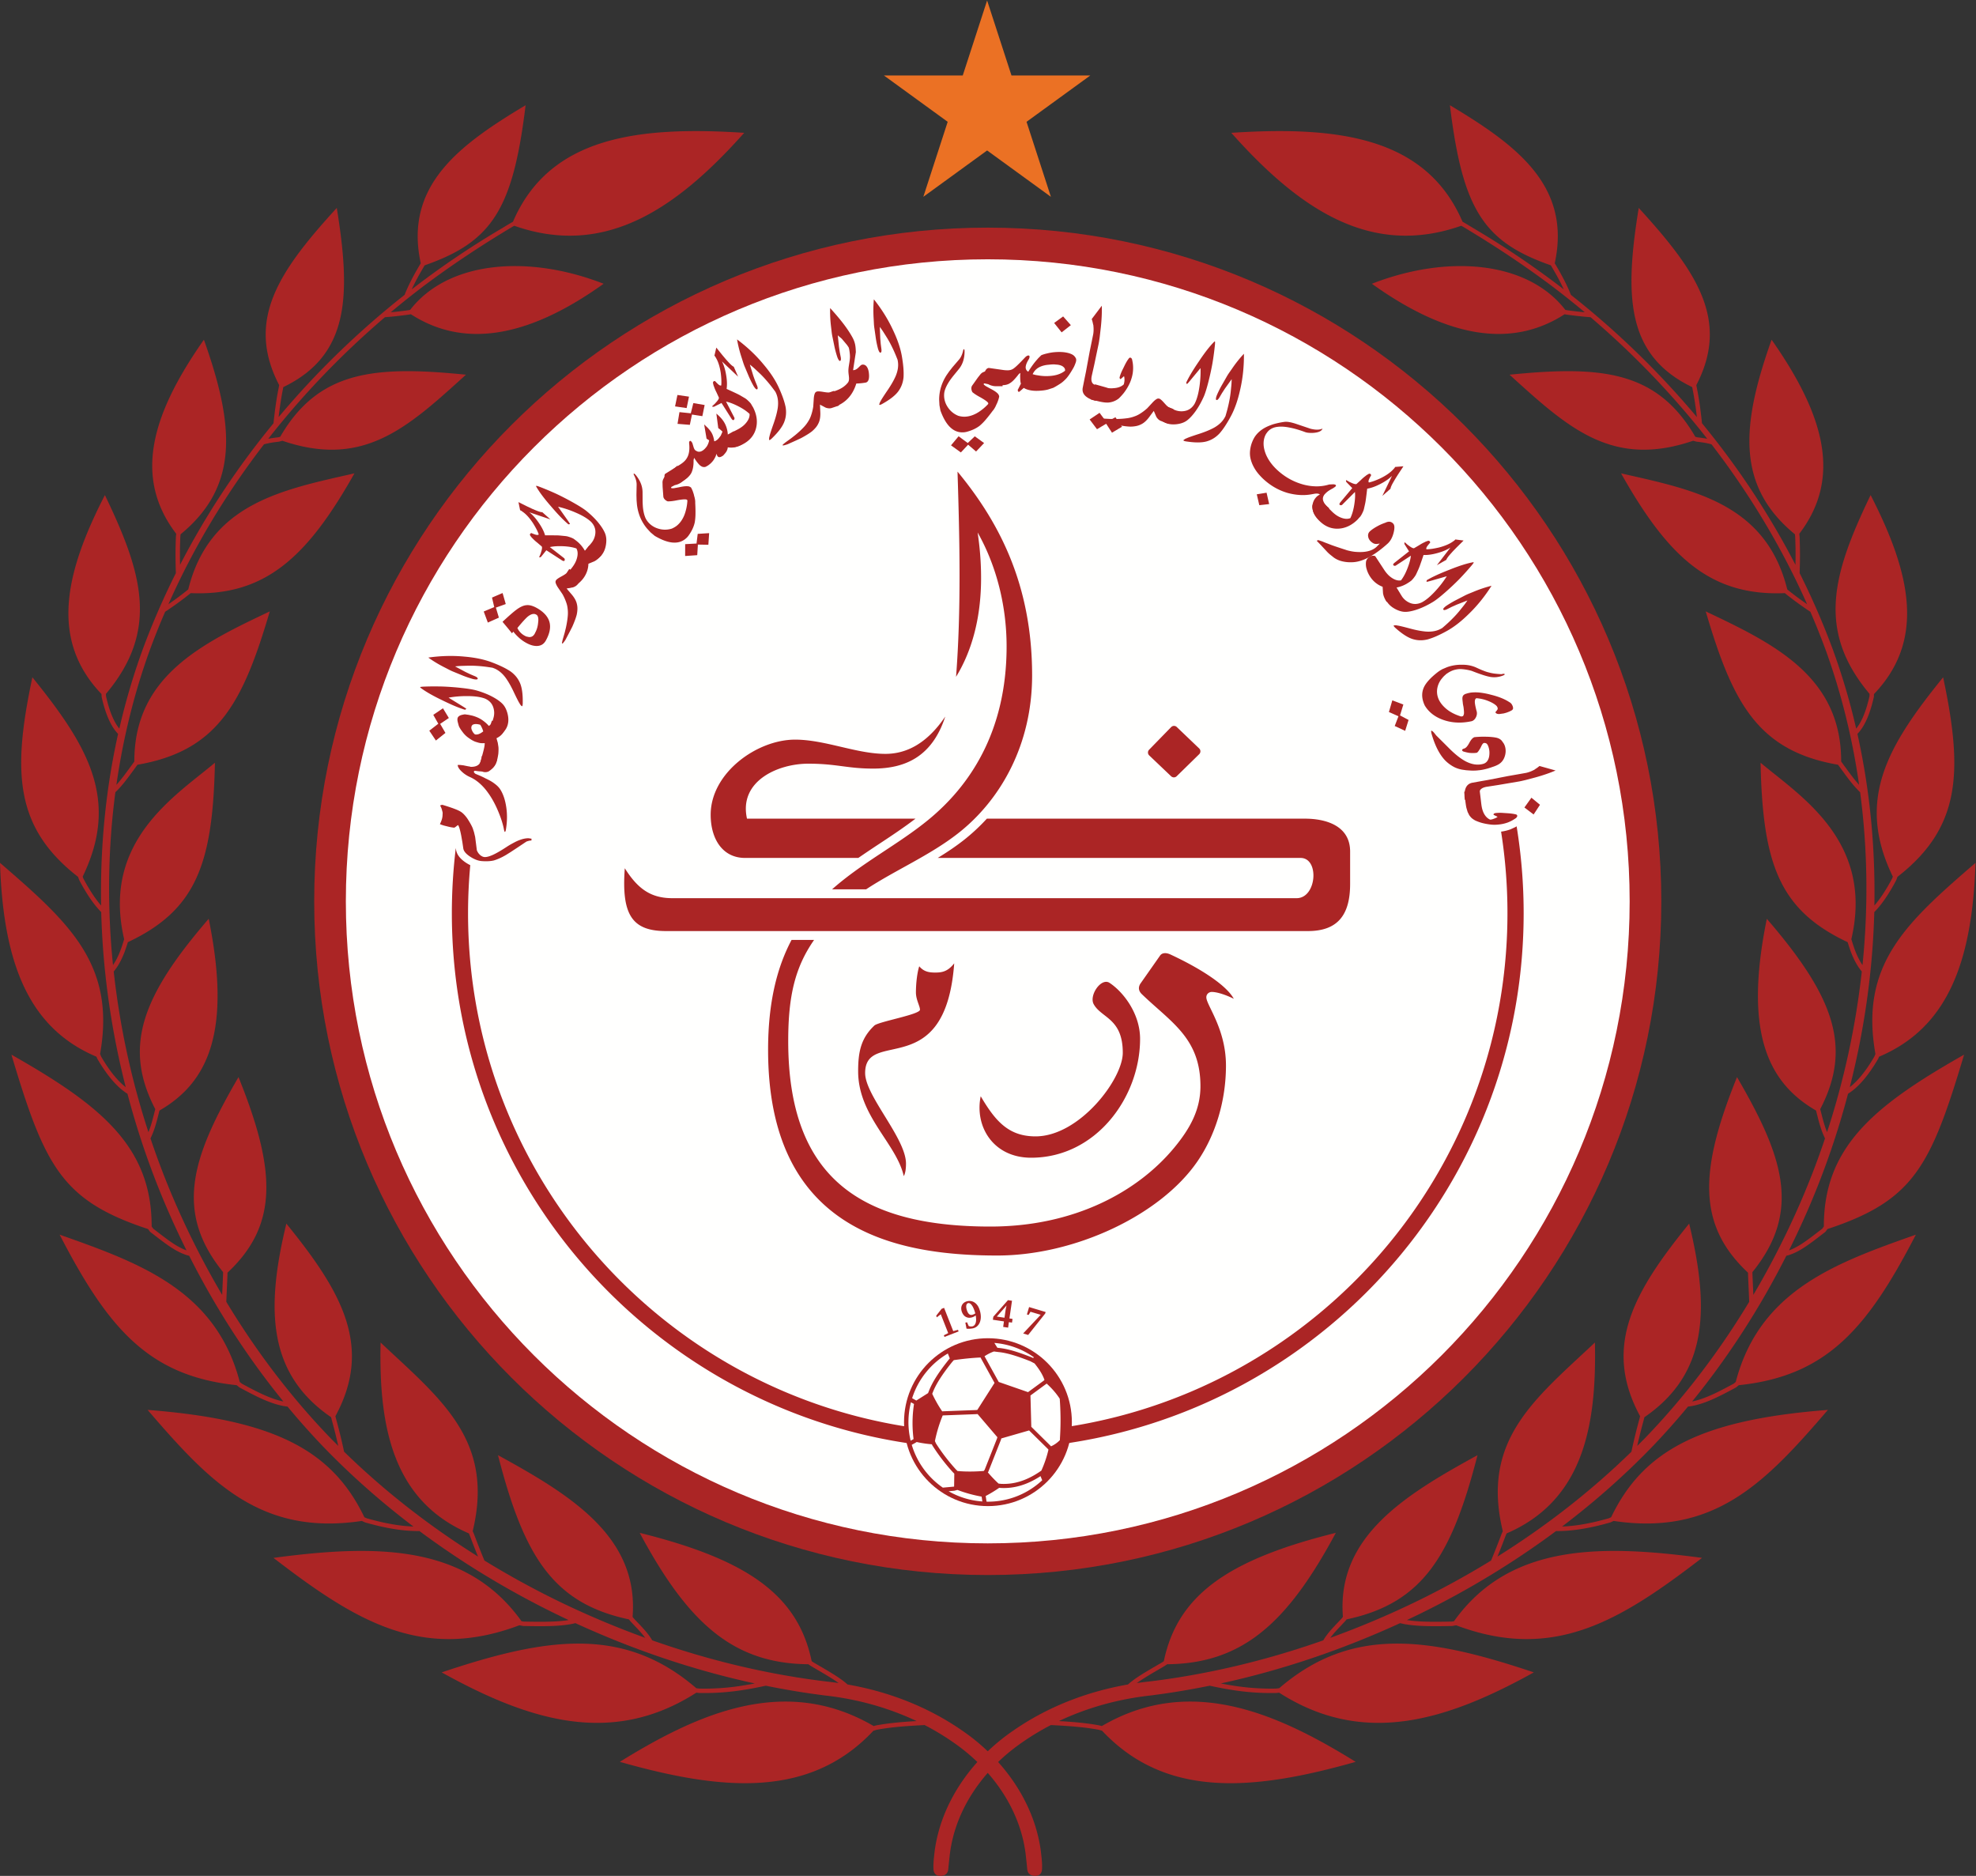
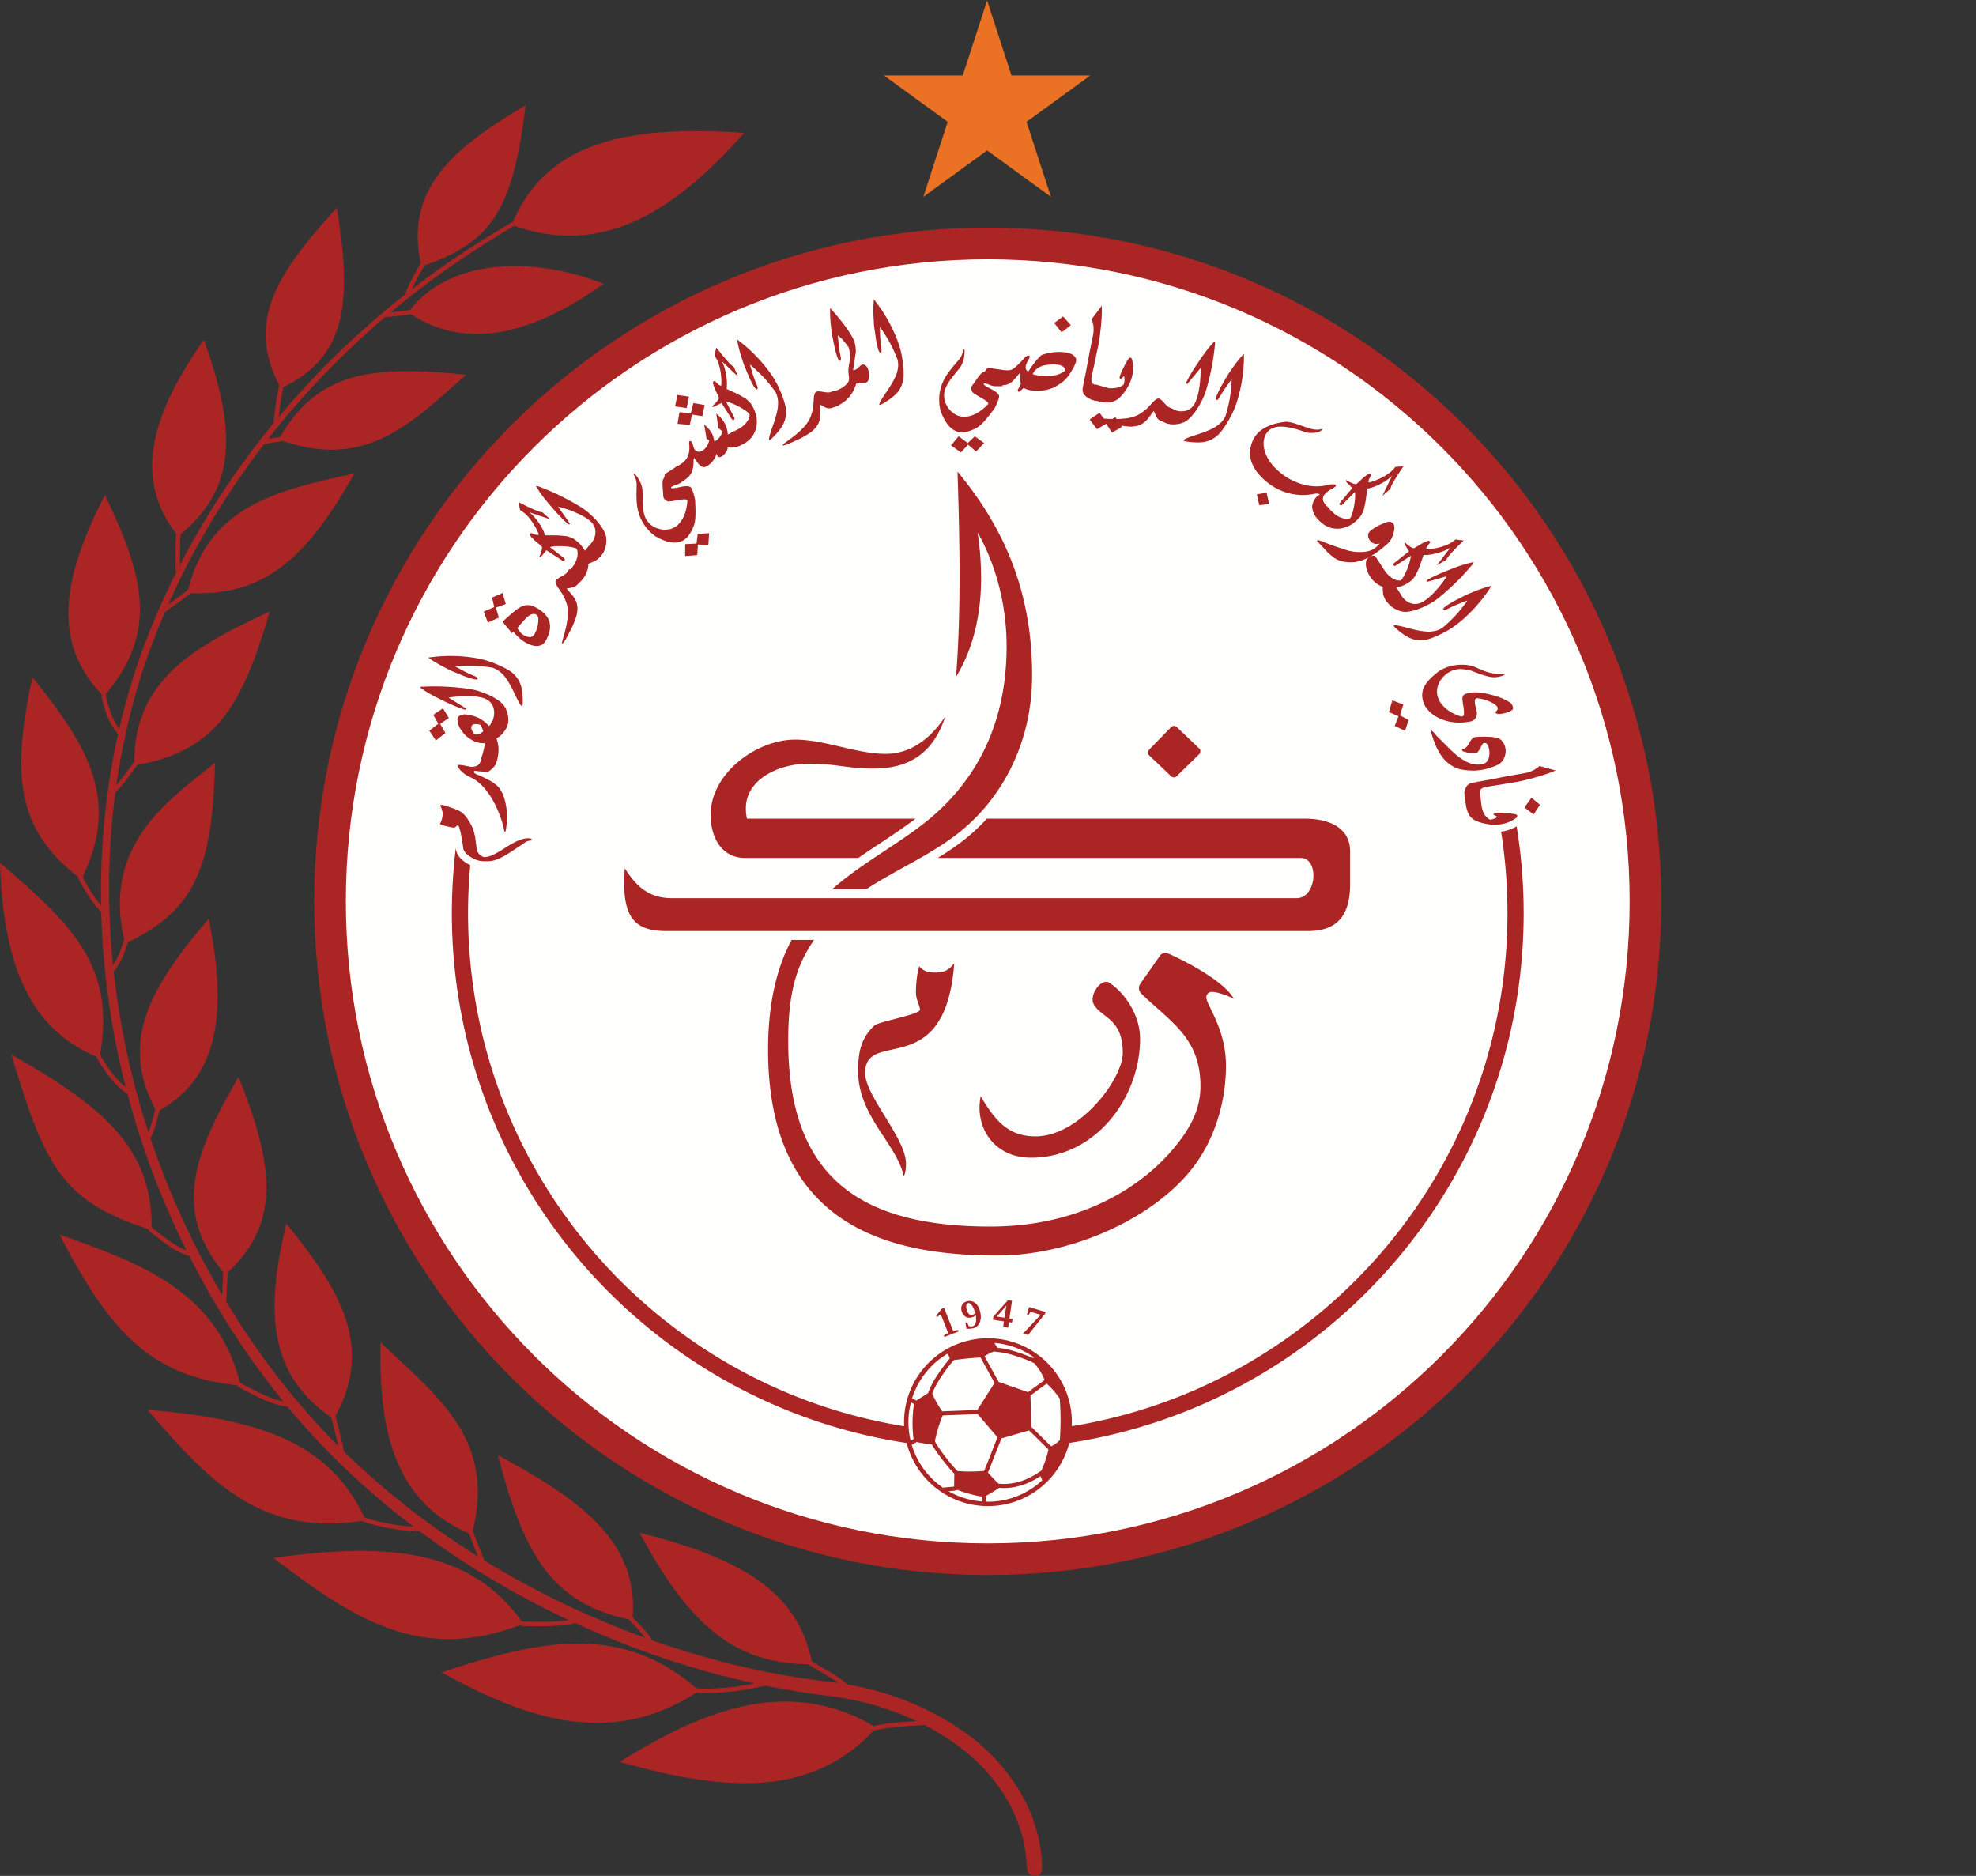
<svg xmlns="http://www.w3.org/2000/svg" viewBox="0 0 480 455.59">
  <rect x="0" y="0" width="480" height="455.59" fill="#333333" stroke="none" />
  <path d="M189.696 4.329h-.002q-.005.069-.011.139c-1.193 9.073-7 16.992-14.305 21.979-6.256 4.359-13.49 7.132-20.927 8.424-1.259 1.137-3.084 2.201-5.118 3.386l-1.099.642-.321.217c-2.524 12.173-11.921 18.56-31.34 23.382 8.766-16.347 16.954-23.813 30.729-23.94l.503-.339 1.124-.657c1.468-.857 2.816-1.647 3.905-2.433a57 57 0 0 1-2.145.274c-10.837 1.301-21.519 3.876-31.836 7.512-.687 1.186-1.673 2.221-2.703 3.301l-.625.66-.25.308c1.158 14.573-11.221 22.185-24.525 29.466 4.691-18.239 9.911-26.967 23.855-29.916l.314-.386c.019-.022.648-.687.648-.687.73-.765 1.432-1.509 2.011-2.288a164 164 0 0 0-15.867 6.706 159 159 0 0 0-13.436 7.379 148 148 0 0 0-1.91 4.844l-.222.511c4.004 16.575-5.8 24.034-16.789 34.362-.323-15.119 2.091-28.751 16.092-34.777l.173-.397a134 134 0 0 1 1.491-3.821c-8.779 5.496-17.004 11.874-24.408 19.106a107 107 0 0 1-1.479 6.044l-.102.424c6.92 12.757 1.051 22.78-8.938 35.085-3.835-15.802-3.295-27.43 8.156-35.275l.105-.435c.442-1.603.841-3.205 1.202-4.794-.507.506-1.016 1.01-1.514 1.524-7.212 7.487-13.517 15.828-18.895 24.739l.214 4.9.008.402c9.36 8.762 8.813 18.777 2.004 35.634-8.396-14.413-11.83-24.394-2.807-35.532l-.01-.478-.16-3.673a154 154 0 0 0-8.526 16.713 147 147 0 0 0-4.536 11.797c.732 1.49 1.128 3.058 1.51 4.582l.029.12.1.38c8.794 5.088 13.182 14.254 8.967 34.932-12.021-13.937-15.709-23.191-9.734-34.68l-.112-.431-.031-.124c-.303-1.211-.618-2.451-1.101-3.637a145.4 145.4 0 0 0-6.33 29.271c1.005 1.198 1.799 2.804 2.468 4.99l.11.352c12.522 5.892 15.473 14.362 15.87 32.698-7.14-6.016-20.72-14.256-16.544-32.158l-.205-.654c-.522-1.707-1.119-3.029-1.83-4.064-1.061 10.484-.946 21.074.435 31.5 1.216 1.148 2.301 2.637 3.354 4.084l.427.584.241.337c14.832 2.55 19.282 11.58 24.117 27.938-12.426-5.882-24.711-11.836-24.684-27.346l-.326-.456-.426-.583c-.809-1.111-1.637-2.244-2.517-3.213 1.181 8.246 3.154 16.382 5.985 24.271a134 134 0 0 0 2.895 7.259 63 63 0 0 1 4.299 3.107l.358.29c13.567-.564 21.251 6.559 29.842 21.823-13.098-2.976-26.386-5.441-30.287-21.147l-.417-.339a58 58 0 0 0-3.199-2.359c4.607 10.37 10.497 20.136 17.417 29.132.878.253 1.818.381 2.715.485l.031.003.605.165c14.783-5.034 22.757 2.325 33.458 12.036-16.541 1.654-26.815.82-33.85-11.309l-.371-.101a25 25 0 0 1-1.807-.266c6.314 8.064 13.464 15.489 21.266 22.154 1.419.093 2.894.273 4.286.458l.439.078c9.373-6.063 20.951-4.598 35.123 5.553-13.841 5.404-28.389 4.132-35.253-4.759l-.434-.077a80 80 0 0 0-3.113-.363 157 157 0 0 0 6.273 4.988c4.946 3.688 10.239 7.208 15.951 10.62l.291.158c16.404-5.76 29.386 2.874 41.906 16.933-19.35 1.259-35.486-.7-42.145-16.209l-.423-.229c-.498-.297-.988-.596-1.479-.895a158 158 0 0 1-16.542-11.186c.541 1.182 1.237 2.492 2.113 3.966l.243.412c12.206 4.271 16.082 10.094 18.392 29.171-12.042-7.212-22.182-14.626-19.106-28.796l-.222-.377c-1.231-2.073-2.12-3.834-2.72-5.381a156 156 0 0 1-22.957-22.264c.181 1.557.43 3.354.796 5.159l.057.3c12.089 5.823 12.327 16.682 9.744 32.647-10.43-11.42-16.692-20.373-10.495-32.29l-.096-.501c-.472-2.329-.75-4.633-.941-6.445-6.554-7.975-12.292-16.613-17.029-25.792a74 74 0 0 0 .054 5.179l.046.388c10.72 8.794 9.804 19.837 4.247 35.448-9.647-13.744-12.831-25.16-5.046-35.357l-.049-.414c-.123-2.571-.08-4.838-.015-6.752a138 138 0 0 1-6.035-13.879 123 123 0 0 1-4.269-14.456c-1.014 1.254-1.814 3.198-2.428 5.92l-.008.414c9.775 11.615 6.625 22.056-.192 36.219-7.404-14.41-9.977-26.473-.613-36.258l.01-.479.009-.039c.716-3.195 1.702-5.401 2.997-6.737-2.284-10.251-3.278-20.761-3.091-31.266-1.073 1.229-2.143 2.859-3.249 4.944l-.116.313c6.79 14.015.98 23.795-9.161 36.321-3.691-17.338-3.163-27.418 8.32-36.356l.224-.606c1.365-2.58 2.672-4.475 4-5.816.283-10.743 1.808-21.468 4.466-31.896-1.493 1.16-2.961 2.978-4.455 5.525l-.22.518c2.9 16.329-5.612 23.92-18.237 34.826.595-18.315 5.221-30.096 17.576-35.321l.164-.385c1.827-3.121 3.624-5.197 5.488-6.365a148 148 0 0 1 7.099-20.638 157 157 0 0 1 3.663-7.899c-1.716.611-3.389 1.896-5.139 3.245 0 0-.835.64-.925.707l-.29.406c.03 14.698-9.509 22.192-25.557 31.305 6.087-20.377 9.181-26.592 24.906-31.778l.357-.498 1.017-.78c2.051-1.58 4.001-3.079 6.118-3.593 4.762-9.418 10.493-18.355 17.162-26.545-2.439.488-5.028 1.876-7.55 3.233l-.397.322c-4.361 16.768-18.394 21.743-32.826 26.841 8.722-16.849 16.084-25.752 32.267-27.424l.509-.413.033-.017c2.894-1.558 5.877-3.159 8.722-3.472a136 136 0 0 1 6.266-7.054c5.157-5.372 10.749-10.304 16.674-14.797-2.511.09-5.278.58-8.53 1.508l-.411.191c-5.891 12.272-16.515 17.768-39.5 19.551 11.236-13.058 20.555-23.004 39.047-20.229l.587-.272.03-.007c3.817-1.091 6.991-1.596 9.875-1.564 7.613-5.663 15.763-10.61 24.264-14.812q1.454-.717 2.924-1.405c-2.316-.383-5.295-.332-8.206-.278l-.383.071C85.008 60.41 68.669 60.457 49.835 57.937 64.723 46.49 76.872 38.971 94.647 45.658l.69-.13h.033c3.426-.062 6.946-.125 9.485.52 10.46-4.801 21.423-8.544 32.687-10.987-3.191-.619-6.319-1.013-10.095-.935l-.559.069c-13.252 11.4-27.281 9.299-46.401 2.882 15.913-8.818 31.039-13.562 46.416-3.693l.487-.06c4.615-.096 8.247.484 12.16 1.323 3.587-.726 7.201-1.33 10.839-1.785 5.763-.638 11.432-2.187 16.636-4.655-2.445-.141-4.934-.337-7.398-.795l-.415-.116c-16.13 9.426-31.985 2.314-46.261-6.518 18.63-5.285 34.589-6.72 46.216 5.67l.642.18c2.86.531 5.811.704 8.682.852a46 46 0 0 0 5.339-3.23c6.844-4.747 12.018-11.965 13.063-20.175.004-.054.017-.107.026-.161l-.007-.001c.103-.905.203-1.811.286-2.716.073-.789.608-1.197 1.46-1.197.883 0 1.196.579 1.232 1.232.056 1.032-.077 2.066-.194 3.097" style="display:inline;fill:#ab2525;fill-opacity:1;fill-rule:nonzero;stroke:none" transform="matrix(1.333 0 0 -1.333 0 455.587)" />
-   <path d="M170.303 4.329h.002l.012.139c1.193 9.073 7 16.992 14.304 21.979 6.257 4.359 13.49 7.132 20.928 8.424 1.259 1.137 3.083 2.201 5.117 3.386l1.1.642.321.217c2.523 12.173 11.921 18.56 31.341 23.382-8.767-16.347-16.955-23.813-30.731-23.94l-.503-.339c-.02-.013-1.123-.657-1.123-.657-1.468-.857-2.816-1.647-3.906-2.433.714.103 1.43.198 2.146.274 10.836 1.301 21.519 3.876 31.835 7.512.688 1.186 1.674 2.221 2.704 3.301l.625.66.25.308c-1.159 14.573 11.221 22.185 24.525 29.466-4.691-18.239-9.911-26.967-23.855-29.916l-.314-.386c-.018-.022-.648-.687-.648-.687-.73-.765-1.432-1.509-2.012-2.288a164 164 0 0 1 15.867 6.706 159 159 0 0 1 13.437 7.379 153 153 0 0 1 1.911 4.844l.221.511c-4.004 16.575 5.799 24.034 16.789 34.362.323-15.119-2.091-28.751-16.091-34.777l-.173-.397a140 140 0 0 0-1.493-3.821c8.78 5.496 17.006 11.874 24.41 19.106.427 2.001.921 4.027 1.477 6.044l.103.424c-6.92 12.757-1.052 22.78 8.938 35.085 3.835-15.802 3.294-27.43-8.157-35.275l-.104-.435a106 106 0 0 1-1.202-4.794c.507.506 1.015 1.01 1.514 1.524 7.211 7.487 13.517 15.828 18.895 24.739l-.214 4.9-.008.402c-9.36 8.762-8.813 18.777-2.004 35.634 8.396-14.413 11.83-24.394 2.807-35.532l.01-.478.161-3.673a154 154 0 0 1 8.525 16.713 146 146 0 0 1 4.535 11.797c-.731 1.49-1.127 3.058-1.509 4.582l-.03.12-.098.38c-8.795 5.088-13.183 14.254-8.968 34.932 12.02-13.937 15.71-23.191 9.734-34.68l.111-.431.033-.124c.302-1.211.617-2.451 1.099-3.637a145.3 145.3 0 0 1 6.33 29.271c-1.005 1.198-1.798 2.804-2.467 4.99l-.111.352c-12.521 5.892-15.472 14.362-15.87 32.698 7.141-6.016 20.721-14.256 16.544-32.158l.206-.654c.522-1.707 1.118-3.029 1.829-4.064 1.061 10.484.946 21.074-.434 31.5-1.216 1.148-2.301 2.637-3.354 4.084l-.427.584-.242.337c-14.832 2.55-19.281 11.58-24.115 27.938 12.425-5.882 24.71-11.836 24.683-27.346l.327-.456c-.004.003.425-.583.425-.583.808-1.111 1.637-2.244 2.516-3.213-1.18 8.246-3.153 16.382-5.984 24.271a135 135 0 0 1-2.896 7.259 63 63 0 0 0-4.298 3.107l-.358.29c-13.567-.564-21.252 6.559-29.842 21.823 13.098-2.976 26.386-5.441 30.286-21.147l.417-.339a58 58 0 0 1 3.201-2.359c-4.608 10.37-10.498 20.136-17.418 29.132-.879.253-1.818.381-2.715.485l-.031.003-.604.165c-14.783-5.034-22.758 2.325-33.459 12.036 16.542 1.654 26.814.82 33.85-11.309l.371-.101c.59-.068 1.201-.15 1.806-.266-6.313 8.064-13.463 15.489-21.266 22.154-1.418.093-2.894.273-4.284.458l-.441.078c-9.372-6.063-20.95-4.598-35.121 5.553 13.84 5.404 28.387 4.132 35.253-4.759l.433-.077a80 80 0 0 1 3.113-.363 157 157 0 0 1-6.274 4.988c-4.945 3.688-10.239 7.208-15.95 10.62l-.292.158c-16.403-5.76-29.386 2.874-41.905 16.933 19.35 1.259 35.486-.7 42.144-16.209l.424-.229q.745-.446 1.479-.895a159 159 0 0 0 16.542-11.186c-.541 1.182-1.238 2.492-2.114 3.966l-.243.412c-12.205 4.271-16.082 10.094-18.391 29.171 12.042-7.212 22.181-14.626 19.105-28.796l.223-.377c1.23-2.073 2.121-3.834 2.72-5.381a156.2 156.2 0 0 0 22.957-22.264c-.181 1.557-.43 3.354-.796 5.159l-.057.3c-12.089 5.823-12.327 16.682-9.744 32.647 10.429-11.42 16.692-20.373 10.495-32.29l.096-.501c.472-2.329.75-4.633.94-6.445 6.555-7.975 12.293-16.613 17.029-25.792a73 73 0 0 1-.054 5.179l-.046.388c-10.719 8.794-9.803 19.837-4.246 35.448 9.646-13.744 12.832-25.16 5.046-35.357l.049-.414c.123-2.571.08-4.838.015-6.752a138 138 0 0 0 6.034-13.879 123 123 0 0 0 4.27-14.456c1.014 1.254 1.814 3.198 2.428 5.92l.008.414c-9.775 11.615-6.625 22.056.192 36.219 7.403-14.41 9.977-26.473.612-36.258l-.009-.479-.009-.039c-.716-3.195-1.702-5.401-2.997-6.737 2.284-10.251 3.279-20.761 3.09-31.266 1.073 1.229 2.144 2.859 3.249 4.944l.116.313c-6.79 14.015-.98 23.795 9.162 36.321 3.691-17.338 3.163-27.418-8.32-36.356l-.224-.606c-1.365-2.58-2.672-4.475-4-5.816-.284-10.743-1.809-21.468-4.466-31.896 1.493 1.16 2.961 2.978 4.454 5.525l.221.518c-2.901 16.329 5.612 23.92 18.237 34.826-.596-18.315-5.222-30.096-17.576-35.321l-.163-.385c-1.828-3.121-3.625-5.197-5.49-6.365a148 148 0 0 0-7.098-20.638 158 158 0 0 0-3.663-7.899c1.716.611 3.389 1.896 5.139 3.245l.924.707.291.406c-.029 14.698 9.508 22.192 25.557 31.305-6.087-20.377-9.181-26.592-24.906-31.778l-.358-.498-1.016-.78c-2.051-1.58-4.001-3.079-6.118-3.593-4.761-9.418-10.494-18.355-17.162-26.545 2.439.488 5.028 1.876 7.549 3.233l.399.322c4.36 16.768 18.393 21.743 32.825 26.841-8.723-16.849-16.083-25.752-32.267-27.424l-.51-.413-.032-.017c-2.894-1.558-5.877-3.159-8.722-3.472a136 136 0 0 0-6.265-7.054c-5.159-5.372-10.75-10.304-16.676-14.797 2.512.09 5.278.58 8.53 1.508l.412.191c5.891 12.272 16.515 17.768 39.5 19.551-11.236-13.058-20.555-23.004-39.047-20.229l-.587-.272-.031-.007c-3.816-1.091-6.991-1.596-9.874-1.564-7.614-5.663-15.763-10.61-24.264-14.812q-1.455-.717-2.923-1.405c2.314-.383 5.294-.332 8.205-.278l.383.071c10.025 14.006 26.364 14.053 45.199 11.533-14.889-11.447-27.038-18.966-44.813-12.279l-.689-.13h-.033c-3.426-.062-6.946-.125-9.484.52-10.462-4.801-21.424-8.544-32.687-10.987 3.189-.619 6.318-1.013 10.094-.935l.558.069c13.253 11.4 27.282 9.299 46.402 2.882-15.913-8.818-31.039-13.562-46.416-3.693l-.488-.06c-4.614-.096-8.246.484-12.16 1.323-3.586-.726-7.2-1.33-10.838-1.785-5.763-.638-11.431-2.187-16.636-4.655 2.445-.141 4.934-.337 7.398-.795l.415-.116c16.13 9.426 31.984 2.314 46.261-6.518-18.63-5.285-34.588-6.72-46.216 5.67l-.643.18c-2.86.531-5.811.704-8.681.852a46 46 0 0 1-5.339-3.23c-6.844-4.747-12.017-11.965-13.062-20.175-.006-.054-.019-.107-.026-.161l.006-.001c-.104-.905-.203-1.811-.286-2.716-.073-.789-.609-1.197-1.46-1.197-.883 0-1.196.579-1.232 1.232-.056 1.032.077 2.066.193 3.097" style="display:inline;fill:#ab2525;fill-opacity:1;fill-rule:nonzero;stroke:none" transform="matrix(1.333 0 0 -1.333 0 455.587)" />
  <path d="M57.257 177.558c0-67.789 54.954-122.744 122.743-122.744s122.743 54.955 122.743 122.744S247.789 300.301 180 300.301 57.257 245.347 57.257 177.558" style="display:inline;fill:#ab2525;fill-opacity:1;fill-rule:nonzero;stroke:none" transform="matrix(1.333 0 0 -1.333 0 455.587)" />
  <path d="M63.025 177.558c0-64.603 52.373-116.975 116.975-116.975s116.975 52.372 116.975 116.975S244.603 294.533 180 294.533 63.025 242.161 63.025 177.558" style="display:inline;fill:#fffffe;fill-opacity:1;fill-rule:nonzero;stroke:none" transform="matrix(1.333 0 0 -1.333 0 455.587)" />
  <path d="M276.146 191.082s-.87-.4-.907-.414a8 8 0 0 0-1.693-.412 95.3 95.3 0 0 0 1.161-14.845c0-52.305-42.402-94.706-94.707-94.706s-94.707 42.401-94.707 94.706c0 2.944.142 5.856.405 8.732a8 8 0 0 0-.775.445c-1.11.73-1.708 1.531-1.824 2.427l-.038.256a99 99 0 0 1-.719-11.86c0-53.934 43.724-97.657 97.658-97.657s97.658 43.723 97.658 97.657c0 5.385-.442 10.665-1.281 15.813z" style="display:inline;fill:#ab2525;fill-opacity:1;fill-rule:nonzero;stroke:none" transform="matrix(1.333 0 0 -1.333 0 455.587)" />
  <path d="M164.743 82.664c0-8.446 6.847-15.293 15.293-15.293s15.293 6.847 15.293 15.293-6.847 15.293-15.293 15.293-15.293-6.847-15.293-15.293" style="display:inline;fill:#ab2525;fill-opacity:1;fill-rule:evenodd;stroke:none" transform="matrix(1.333 0 0 -1.333 0 455.587)" />
  <path d="m181.754 79.923-3.606 4.219-.289-.02-5.891-.223-.178-.012a25.6 25.6 0 0 1-1.418-4.666l.188-.425a35 35 0 0 1 3.615-4.72l.313-.313c1.506-.132 3.106-.124 4.788.011l.16.219 2.251 5.688zm-11.872 7.911a23 23 0 0 1 1.817-3.201l.229.016 5.89.223.278.019 3.141 4.925-.099.179-2.377 4.306-.073.146c-1.625-.072-3.252-.251-4.877-.48l-.279-.315c-1.819-2.266-2.937-4.011-3.521-5.492zm8.996-18.732a24.4 24.4 0 0 0-4.409 1.217l-.537-.144-1.067-.098a14.4 14.4 0 0 1 6.149-1.861l-.107.738zm-12.066 17.597.167-.098 2.144 1.357.19.478c.611 1.552 1.766 3.359 3.645 5.7l.125.142-.354.895a14.53 14.53 0 0 1-6.509-8.141zm22.803-13.866c-2.404-1.567-4.761-2.275-7.221-2.157l-.304.031a23 23 0 0 0-2.468-1.496l.025-.131.131-.897c.086-.001.171-.006.258-.006 3.823 0 7.3 1.483 9.889 3.904zm-7.647-1.358.482-.05c2.297-.111 4.527.568 6.811 2.07l.506.342a20.6 20.6 0 0 1 1.296 3.819l-.157.18-3.218 3.172-.154.149-5.063-1.457-.074-.26-2.298-5.812-.082-.112a23 23 0 0 1 1.951-2.041m-.219 24.747.289-.037c1.929-.183 4.024-.953 6.041-1.741l.176-.091.171.119a14.4 14.4 0 0 1-7.222 2.629zm-7.879-25.285.033 2.35-.271.271a35.4 35.4 0 0 0-3.732 4.883l-.086.192c-.964.083-1.893.213-2.761.417l-.34-.203-.565-.311a14.52 14.52 0 0 1 5.668-7.801l1.982.182zm16.466 19.412c-.328.991-.988 2.001-1.808 3.016l-.758.396c-1.847.719-3.97 1.503-5.814 1.677l-.834.106a8 8 0 0 1-1.709-.868l.013-.026 2.369-4.291.205-.369 5.341-1.855.209.153 2.656 1.945zM166.48 79.583a22.9 22.9 0 0 0 .08 6.393l-.123.072-.431.243a14.5 14.5 0 0 1-.057-7.008l.391.216zm21.457 2.231-.154 5.713.211.155 2.683 1.967.055.05c.871-.802 1.689-1.687 2.386-2.762l.047-.721a51 51 0 0 0 0-6.346l-.019-.473a5.1 5.1 0 0 0-1.618-1.134l-.075.087-3.239 3.195z" style="display:inline;fill:#fffffe;fill-opacity:1;fill-rule:evenodd;stroke:none" transform="matrix(1.333 0 0 -1.333 0 455.587)" />
  <g style="display:inline">
    <path d="m173.71 99.249.864.241.115-.292-2.576-1.002-.115.293.794.404-1.352 3.433-.724-.561-.114.29.99 1.259.45.176zM177.507 103.171q-.142.369-.286.607a2 2 0 0 1-.282.374.8.8 0 0 1-.261.183.4.4 0 0 1-.221.027.4.4 0 0 1-.253-.152.66.66 0 0 1-.121-.316 1.5 1.5 0 0 1 .018-.449q.043-.254.156-.551.152-.397.374-.564a.6.6 0 0 1 .489-.117q.148.028.306.1.158.07.302.161-.087.346-.221.697m-1.14 1.55q.31.058.617-.002.306-.06.58-.234a2 2 0 0 0 .5-.463q.225-.286.377-.684.17-.442.24-.864.071-.423.049-.8a2.7 2.7 0 0 0-.132-.701 2 2 0 0 0-.299-.574 1.7 1.7 0 0 0-.45-.418 1.7 1.7 0 0 0-.594-.229 3.9 3.9 0 0 0-1.124-.052l-.213 1.101.314.058.291-.671a1 1 0 0 1 .334-.086q.172-.013.308.012a.7.7 0 0 1 .41.226q.158.177.234.446a2.2 2.2 0 0 1 .07.61 4.5 4.5 0 0 1-.072.717 2.3 2.3 0 0 0-.369-.236 1.8 1.8 0 0 0-.484-.16 1.5 1.5 0 0 0-.566-.006 1.34 1.34 0 0 0-.833.537q-.156.21-.254.468a1.9 1.9 0 0 0-.133.673q0 .329.134.598.132.27.399.463.265.195.666.271M187.442 102.197l-.306.092.398 1.347 3.016-.903-.084-.278-3.103-3.901-.912.272 3.197 3.398-1.86.556zM183.253 103.097q.014.097.045.239l.058.275.074.316-1.782-2.023 1.4-.209zm.597-2.208-.137-1.001-.903.134.139 1.001-2.017.301.084.556 2.667 3.015.736-.111-.469-3.222.569-.085-.099-.673z" style="display:inline;fill:#ab2525;fill-opacity:1;fill-rule:nonzero;stroke:none" transform="matrix(1.333 0 0 -1.333 0 455.587)" />
  </g>
  <path d="M187.905 130.845c11.806 0 19.854 11 19.854 21.665 0 4.56-3.018 8.518-5.567 10.194-1.524 1.003-3.773-2.282-2.884-3.89 1.409-2.548 5.298-2.548 5.298-8.853 0-4.829-7.914-15.226-15.895-15.226-4.897 0-7.312 2.75-9.994 7.311-1.14-5.5 2.28-11.201 9.188-11.201m-14.017 35.415c-1.208-1.543-2.281-1.677-3.489-1.677s-2.079.201-2.883 1.14c-.336-1.006-.604-2.952-.604-4.762 0-1.342.738-2.482.738-3.152 0-.872-7.561-2.17-8.317-2.885-2.424-2.289-2.952-4.762-2.952-8.317 0-8.183 6.976-13.146 8.317-19.116.336.604.403 1.551.403 2.28 0 4.628-7.445 12.342-7.445 16.5 0 8.318 14.622-1.81 16.232 19.989m40.561 43.057a.73.73 0 0 1-1.03-.017l-4.013-4.118a.728.728 0 0 1 .02-1.041l3.988-3.796a.73.73 0 0 1 1.016.007l4.101 4.013a.73.73 0 0 1-.006 1.052zm23.359-16.698h-57.971a35.3 35.3 0 0 0-4.265-3.951c-1.489-1.165-3.071-2.216-4.686-3.203h66.117c3.488 0 2.951-7.333-.715-7.333H122.532c-3.845 0-6.26 1.609-8.675 5.454-.626-8.495 1.342-11.446 7.513-11.446h116.975c5.365 0 7.69 2.861 7.69 8.585v5.902c0 4.74-4.471 5.992-8.227 5.992m-108.301.716c0 7.602 8.407 13.683 15.383 13.683 5.455 0 11.178-2.594 16.455-2.594 3.756 0 7.512 1.789 10.91 6.797-2.415-7.423-7.422-9.48-13.146-9.48-4.74 0-6.618.894-11.805.894-5.634 0-12.699-3.219-11.179-10.016h30.707c-2.058-1.575-4.228-3.02-6.51-4.527a224 224 0 0 1-3.911-2.627h-20.643c-4.115 0-6.261 3.487-6.261 7.87m91.309-32.285c.984 0 2.644-.555 4.024-1.252-1.404 2.562-6.276 5.627-11.569 8.084-.764.354-1.525.326-1.887-.236l-3.591-5.119c-.311-.524-.423-1.198.279-1.877 5.302-5.123 10.687-7.99 10.687-16.771 0-4.22-1.823-7.652-4.829-11.269-6.612-7.954-18.155-14.307-33.448-14.307-23.788 0-36.844 9.032-36.844 33.804 0 8.33 1.294 13.5 4.718 18.423h-4.106c-2.631-4.962-4.279-11.34-4.279-20.033 0-32.463 22.536-37.472 41.764-37.472 14.084 0 29.73 7.307 36.488 17.171 3.312 4.835 5.187 11.068 5.187 17.439 0 6.708-3.578 11-3.578 12.431 0 .668.567.984.984.984m-69.186 18.691c5.517 4.898 12.084 8.18 17.584 12.699 7.327 6.02 14.221 15.83 14.221 31.57 0 7.243-1.789 14.576-5.277 20.747.381-2.666.626-5.187.626-8.318 0-7.69-1.901-13.661-4.561-17.975.946 12.221.663 24.806.268 37.383 7.691-9.301 13.593-20.748 13.593-37.115 0-12.609-5.73-22.715-13.504-28.795-5.142-4.023-11.455-6.707-16.751-10.196z" style="display:inline;fill:#ab2525;fill-opacity:1;fill-rule:nonzero;stroke:none" transform="matrix(1.333 0 0 -1.333 0 455.587)" />
  <g style="display:inline">
    <path d="m84.425 187.21-.162 1.106-.218 1.24q-.309 1.554-.567 1.895l-.216-.138-.261-.212-.215-.126a7 7 0 0 0-1.131.199l-.518.129a6.5 6.5 0 0 0-.969.316q.214.447.331.805.116.358.144.73l.021.462a2 2 0 0 1-.013.174q-.008.06-.061.218a4 4 0 0 1-.111.413 3.5 3.5 0 0 1-.198.459l-.048.056-.008.051a.4.4 0 0 0 .097.096l.261.058.165-.038q2.418-.733 3.156-1.186.31-.177.656-.531a6 6 0 0 0 .694-.881q.624-.974.896-1.638l.231-.712.206-.865.31-2.43q.185-.451.449-.715.237-.276.624-.445l.163-.052.14-.022q.576-.043 1.562.405.986.45 2.583 1.502.324.209.62.38.241.135.604.328.562.306 1.06.488.495.183.919.26t.783.052l.254-.045.204-.027-.025-.333a1.8 1.8 0 0 1-.545-.075l-.21-.063-.133-.042-1.612-1.077-1.231-.811-.863-.541q-1.174-.698-2.239-1.018-.904-.218-2.21-.12-.999.073-2.134.82-1.136.747-1.235 1.501" style="display:inline;fill:#ab2525;fill-opacity:1;fill-rule:nonzero;stroke:none" transform="matrix(1.333 0 0 -1.333 0 455.587)" />
    <path d="M92.192 190.632q-.069-.405-.189-.424-.075.013-.149.352-.25 1.37-.918 3.033-.885 2.232-2.061 3.825a9.8 9.8 0 0 1-1.536 1.692 8 8 0 0 1-.814.614 6.5 6.5 0 0 1-.888.482 5.2 5.2 0 0 0-1.43.933q-.78.704-.802 1.268l.494-.006.549-.066.742-.152.317-.053q.203-.036.249-.068 1.088-.03 1.571.514.316.402.44 1.137l.062.367 2.785-.472q-.238-1.406-1.128-1.97-.951-.62-2.775-.312-.201.036-.269-.019a.3.3 0 0 1-.089-.103q-.02-.113.113-.253a.6.6 0 0 1 .278-.203l.778-.327q.557-.25.986-.48 1.015-.471 1.59-.92.73-.528 1.088-1.109.78-1.238 1.071-3.209.292-1.969-.065-4.071" style="display:inline;fill:#ab2525;fill-opacity:1;fill-rule:nonzero;stroke:none" transform="matrix(1.333 0 0 -1.333 0 455.587)" />
    <path d="M88.061 208.516a4.3 4.3 0 0 1-.547 1.214q-.755.206-1.135.084-.362-.06-.464-.432-.085-.31.112-.71.169-.406.527-.702.431-.078.863.136.258.117.644.41m2.487-5.365q-.315-1.15-1.481-1.911a1.3 1.3 0 0 0-.455-.135 1.4 1.4 0 0 0-.543.036q-.335.091-.59.347-.257.257-.182.53l.65 2.377q.206.755.297 1.209.09.455.085.776l-.284-.016-.382.011q-.197.015-.531.105l-.43.131a3 3 0 0 0-.5.217 4 4 0 0 0-.346.194q-.17.106-.483.326-.524.369-.953.898l-.447.602q-.147.24-.206.341a4 4 0 0 0-.166.346l-.158.589q-.138.517-.057.814.07.26.386.44.24.148.934.251l.68-.093.666-.142q1.066-.292 1.816-.809.75-.519 1.211-1.069a.9.9 0 0 1 .34.319l.229.643 2.688-.734q-.237-.867-.649-1.473t-1.211-1l.237-.836.12-.779q.02-.272.013-.536a13 13 0 0 0-.033-.657 12 12 0 0 0-.104-.623 10 10 0 0 0-.161-.689m-9.827 9.579 1.074-1.77-1.584-1.071.961-1.647-1.737-1.388-1.201 1.792 1.638 1.269-.914 1.62z" style="display:inline;fill:#ab2525;fill-opacity:1;fill-rule:nonzero;stroke:none" transform="matrix(1.333 0 0 -1.333 0 455.587)" />
    <path d="M89.767 210.422q.084.283.184.648t.105.793a3.2 3.2 0 0 1-.231 1.218q-.388.957-1.445 1.414l-.205.074-.173.051q-1.133.333-2.926.331a18.7 18.7 0 0 1-3.336-.285l2.46-1.512q.76-.464.779-.537l-.233-.158q-1.602.47-4.254 1.783-2.59 1.243-3.921 2.277l.015.048q.021.075.18.068l.222.028q1.468.078 3.622.033a48 48 0 0 0 3.561-.269q1.839-.206 2.715-.462 1.588-.468 2.787-1.1 1.2-.633 1.857-1.288.658-.654.954-1.806.298-1.15.02-2.099-.336-1.146-1.517-1.883a1.3 1.3 0 0 0-.458-.126 1.4 1.4 0 0 0-.542.046 1.24 1.24 0 0 0-.567.347q-.234.25-.203.494zM78.05 221.969q3.436.488 6.657.168 2.903-.255 5.01-1.069a24 24 0 0 0 1.906-.818q.77-.38 1.372-.777 1.243-.88 1.791-2.205.51-1.244.473-3.514l-.004-.26-.046-.299q-.042-.106-.142-.083l-.155.17-.123.145-.104.191q-.241.34-1.165 2.294-.712 1.472-1.416 2.432-.93 1.226-2.091 1.675l-.24.092-.141.027q-.48.075-.95.14a25 25 0 0 1-2.141.194q-.553.027-1.205.017l-1.225-.036q-.585-.022-1.178-.095l1.871-.999.883-.422.745-.316q.336-.13.523-.284.116-.128.098-.245-.078-.204-.815-.043a18 18 0 0 0-1.804.6l-1.723.707q-.442.172-.947.435-.503.263-.722.375-.818.411-1.577.87a20 20 0 0 0-1.415.933M94.29 227.365q.04-.11.098-.218.016-.023.122-.201l.265-.341.257-.249q.222-.184.329-.252.11-.069.177-.107.267-.151.392-.192l.421-.09a1 1 0 0 1 .709.16q.227.166.385.445l.052.119q.48.85.566 1.891.146 1.039-.239 1.403l-.134.077q-.592.334-1.478-.346-.575-.47-1.922-2.099m-2.714 1.12q1.773 1.653 2.549 2.217 1.04.77 1.846.816.798.078 1.86-.52 1.743-.984 2.233-2.338.547-1.562-.614-3.619-.493-.872-1.459-.952-.968-.081-2.141.582a7 7 0 0 0-1.183.83q-.302.274-.559.537a8 8 0 0 0-.565.658l-.245-.304-.676.839zm.011 5.243.578-2.007-1.798-.651.546-1.827-2.012-.898-.749 2.015 1.915.806-.407 1.733zM103.256 234.551l.744-.877q.943-1.041 1.131-1.965.105-.423.093-.908a5.7 5.7 0 0 0-.132-1.036 10 10 0 0 0-.3-.942 22 22 0 0 0-.494-1.212l-.463-.909-.789-1.495q-.481-.728-.6-.696l-.025.078v.139l.101.456.381 1.319.228.926q.273 1.251.348 2.295.033.608-.036 1.131a4.6 4.6 0 0 1-.199.979 9.3 9.3 0 0 1-.728 1.668l-.741 1.09q-.39.55-.513.971a.57.57 0 0 0 .073.505q.163.246.977.686.813.438.956.652l.467.707 2.355-1.558-.765-1.157q-.283-.428-.916-.64z" style="display:inline;fill:#ab2525;fill-opacity:1;fill-rule:nonzero;stroke:none" transform="matrix(1.333 0 0 -1.333 0 455.587)" />
    <path d="m106.604 241.396.772.994 2.229-1.735q-.63-.811-1.301-1.15l-1.079-.446a4.4 4.4 0 0 0-.252-1.39 4.7 4.7 0 0 0-.757-1.37 5.2 5.2 0 0 0-1.071-1.022 3.1 3.1 0 0 0-1.32-.567q-.197-.026-.473.051-.274.076-.487.24a1.2 1.2 0 0 0-.394.519 1.3 1.3 0 0 0-.094.308.3.3 0 0 0 .064.219l1.782 2.29q.331.424.565.861.234.436.358.909.28 1.051-.108 1.744-1.042.354-2.489.407-1.448.052-2.345-.16l2.625-2.042q.154-.219.043-.424-.118-.153-.443.036l-2.866 1.855-.484-.599-.491-.611-.155-.074a.4.4 0 0 0-.165-.003l.001.065.247.59.169.551q.162.606.032.773l-.82.702q-.487.378-.856.78a1.2 1.2 0 0 0-.245.272 1.1 1.1 0 0 0-.207.299q-.058.134.077.306l.145.083q.81-.338 1.021-.34.214-.036.345.089a6.6 6.6 0 0 1-.398.92q-.267.526-.666 1.161-.833 1.25-1.664 1.897l-.373.273a.9.9 0 0 1-.293.148l-.304 1.489 1.619-.805.894-.419.685-.289q.811-.338 1.148-.323l1.481-1.315-3.84 1.295q.437-.338.872-.825.436-.485.873-1.134.83-1.214 1.122-2.24l.978.004.843-.005a10 10 0 0 0 1.067-.05l.815-.081q.195-.022.346-.057t.499-.154q.349-.115.634-.272l.281-.203.253-.196q.477-.37.863-.827.385-.454.692-1.002" style="display:inline;fill:#ab2525;fill-opacity:1;fill-rule:nonzero;stroke:none" transform="matrix(1.333 0 0 -1.333 0 455.587)" />
    <path d="M107.4 242.388q.189.227.425.523t.409.687q.254.588.268 1.211.021 1.03-.77 1.869l-.159.149-.139.114q-.909.753-2.559 1.458a18.4 18.4 0 0 1-3.177 1.053l1.664-2.358q.516-.727.505-.801l-.278-.053q-1.287 1.063-3.205 3.317-1.891 2.164-2.706 3.637l.033.039q.05.06.192-.008l.216-.063a51 51 0 0 0 3.342-1.397 48 48 0 0 0 3.165-1.653q1.61-.913 2.312-1.495 1.276-1.055 2.128-2.11t1.199-1.915q.345-.86.165-2.036-.18-1.175-.811-1.937-.76-.92-2.136-1.132a1.3 1.3 0 0 0-.471.065q-.273.083-.48.255a1.25 1.25 0 0 0-.385.543q-.116.321.009.534zM121.811 250.432q-.121-.035-.346.096a2 2 0 0 0-.197.138 1.2 1.2 0 0 0-.183.182.85.85 0 0 0-.211.558l-.124 1.662-.022.914.056.296q.026.09.128.288l.123.235q.064.103.128.198.064.094.123.144l2.158 1.781 1.782-2.158-.743-.614a7 7 0 0 0-.374-.292 1.7 1.7 0 0 0-.3-.181 3 3 0 0 0-.84-.294l-.336-.178-.258-.13q-.12-.098-.042-.233.151-.042.51-.012l.883.162q1.023.23 1.541.19a1 1 0 0 0 .669-.246l.07-.126q.207-.413.283-.666.05-.14.103-.305a4 4 0 0 0 .102-.406q.132-.442.157-.654.058-.334.04-.634.065-1.127.047-2.024a9.3 9.3 0 0 0-.13-1.506q-.252-1.207-1.176-2.486l-.237-.278-.279-.248q-.97-.8-2.363-.676t-3.24 1.213l-.751.628-.331.359-.322.35a8.1 8.1 0 0 0-1.242 2.039 8.8 8.8 0 0 0-.599 2.369l-.063.762-.025.979.035 1.793q.023.818-.477 1.787-.11.193-.048.26.099.082.377-.255.245-.296.463-.642.218-.344.39-.735a4.4 4.4 0 0 0 .374-1.722l.01-1.706q.012-.44.037-.802a8 8 0 0 1 .207-1.37q.074-.313.227-.718.081-.2.207-.413.125-.211.289-.411.76-.92 1.972-1.259a4.1 4.1 0 0 1 2.388.032q.561.246.938.556.842.696 1.328 1.88.215.527.374 1.242.16.714.195 1.459l-.064.096q-.18.219-1.794-.065-.967-.199-1.597-.203m7.418-5.79-.143-2.121-1.908.038-.12-1.931-2.205-.151.008 2.157 2.067.116.216 1.759z" style="display:inline;fill:#ab2525;fill-opacity:1;fill-rule:nonzero;stroke:none" transform="matrix(1.333 0 0 -1.333 0 455.587)" />
    <path d="m128.41 267.982-.419-2.028-1.889.293-.392-1.876-2.242.18.35 2.137 2.067-.213.463 1.859zm-5.391-.25.43 2.081 2.11-.306-.431-2.081zm1.445-13.594a3.2 3.2 0 0 0-1.108-.432 3.3 3.3 0 0 0-1.27.027q-.195.046-.426.211a1.4 1.4 0 0 0-.374.396 1.2 1.2 0 0 0-.19.623.9.9 0 0 0 .028.319.34.34 0 0 0 .149.198l2.618 1.625q.543.339.889.697.345.356.56.839.4.912.243 2.357-.029.314.128.428.164.1.374-.238l.081-.129.215-.713a2 2 0 0 1 .186-.445.78.78 0 0 1 .368-.3q.489-.3 1.089.072.392.243.776.769.327.52.428 1.112l-.471.297-.437 2.6.678-.652.36-.411.239-.335q.434-.7.558-1.678l.158.037.226.124q.337.211.622.629.119.15.154.201.036.053.112.222l.232.552-.377.339a2.4 2.4 0 0 1-.39.288l-.35 2.654q.92-.776 1.374-1.505.65-1.047.721-2.378l1.08.67 1.49-2.399q-1.221-.759-2.586-.534-.012-.369-.276-.82l-.242-.316-.329-.371-.377-.219a1.3 1.3 0 0 0-.277-.067q-.246-.017-.409.246l-.089.216q-.059.144-.047.198-.12-.56-.552-1.204a3.9 3.9 0 0 0-1.044-.997l-.29-.165a.6.6 0 0 0-.263-.088 1 1 0 0 0-.454.051q-.198.074-.478.308-.477.475-.998 1.314l-.06-.219-.046-.195q.033-1.414-.392-2.313-.4-.792-1.534-1.496" style="display:inline;fill:#ab2525;fill-opacity:1;fill-rule:nonzero;stroke:none" transform="matrix(1.333 0 0 -1.333 0 455.587)" />
    <path d="M135.344 260.826a5 5 0 0 0-.662-.285 4.7 4.7 0 0 0-.738-.194 3.1 3.1 0 0 0-1.436.036q-.19.06-.408.243-.219.184-.342.423a1.2 1.2 0 0 0-.142.636q.004.19.053.316a.35.35 0 0 0 .164.187l2.553 1.323q.479.247.874.547a4 4 0 0 1 .704.676q.694.837.632 1.628-.799.759-2.091 1.411-1.293.653-2.197.835l1.53-2.952q.05-.264-.138-.404-.171-.089-.387.219l-1.828 2.883-.69-.341-.701-.35-.172-.002a.33.33 0 0 0-.151.067l.028.057.47.432.385.43q.4.482.351.689l-.45.98q-.284.548-.452 1.068a1.2 1.2 0 0 0-.109.348 1.1 1.1 0 0 0-.062.359q.003.146.197.247l.166.014q.595-.646.787-.736.178-.123.351-.063.045.412.022 1.002-.022.588-.12 1.334-.234 1.483-.718 2.418l-.225.404a.9.9 0 0 1-.204.256l.346 1.48 1.134-1.407.637-.755.502-.55q.595-.645.907-.773l.796-1.814-2.946 2.782q.254-.49.446-1.113.194-.624.32-1.396.245-1.45.082-2.503l.89-.406.763-.357q.63-.295.949-.491l.707-.415a3 3 0 0 0 .29-.196q.122-.097.389-.348.268-.252.462-.513l.194-.347.165-.262q1.04-2.006.539-3.885-.502-1.88-2.416-2.872M134.318 279.936q2.784-2.076 4.841-4.574 1.88-2.225 2.801-4.289.498-1.113.775-1.925.278-.81.425-1.517.263-1.5-.285-2.826-.513-1.243-2.139-2.826l-.187-.182-.243-.179q-.105-.048-.16.041l.011.23.014.188.06.21q.07.412.791 2.448.532 1.547.711 2.722.206 1.526-.303 2.663l-.105.234-.081.119a57 57 0 0 1-.576.769q-.288.378-.648.807a30 30 0 0 1-.734.84q-.373.41-.841.861l-.895.838q-.43.398-.903.764l.624-2.028.328-.922.306-.749q.147-.328.17-.571-.007-.171-.102-.242-.2-.09-.608.544-.187.324-.402.741a20 20 0 0 0-.456.957l-.723 1.715q-.194.433-.366.975-.172.543-.247.776a23 23 0 0 0-.505 1.729q-.216.86-.348 1.659M149.427 268.055l.046-1.149q.102-1.4-.32-2.245a3.5 3.5 0 0 0-.486-.772 6 6 0 0 0-.743-.736q-.345-.263-.816-.555a21 21 0 0 0-1.136-.651l-.925-.431-1.543-.692q-.828-.276-.901-.178l.028.077.086.109.361.297 1.112.805.75.588q.987.817 1.688 1.593.402.46.67.914.275.43.446.894.312.847.453 1.762l.089 1.315q.032.674.194 1.08a.57.57 0 0 0 .369.354q.28.092 1.192-.063.91-.156 1.155-.074l.803.268.895-2.678-1.315-.44q-.488-.163-1.116.06z" style="display:inline;fill:#ab2525;fill-opacity:1;fill-rule:nonzero;stroke:none" transform="matrix(1.333 0 0 -1.333 0 455.587)" />
    <path d="M154.638 278.506q-.14.21-.291.429l-.799.946c-.231.316-.617.519-.879.82l.218-2.109.142-.97.154-.793a1.9 1.9 0 0 0 .056-.594q-.04-.167-.147-.217-.214-.05-.491.651a18 18 0 0 0-.51 1.833l-.376 1.824q-.105.462-.169 1.028-.062.564-.092.808a24 24 0 0 0-.158 1.794 21 21 0 0 0-.017 1.694c1.55-1.717 3.001-3.428 4.046-5.316.537-.971.604-1.677.637-2.717l-.503-3.286c.839 0 1.224.941 1.66 1.006.688.101 1.093-.557 1.208-1.442.134-1.04-.031-1.727-.587-1.828a12 12 0 0 0-1.694-.168c-.607-1.974-1.774-3.34-3.504-4.075l-1.359 2.399c1.12.344 2.401.687 3.32 1.827.42.52.101 1.351.101 2.146 0 .839.274 1.703.285 2.566.007.572-.144 1.581-.251 1.744M159.245 287.243q2.163-2.716 3.515-5.656 1.25-2.632 1.615-4.861.198-1.205.259-2.059t.024-1.577q-.13-1.517-.995-2.66-.814-1.07-2.791-2.188l-.226-.128-.281-.111q-.114-.018-.143.081l.068.219.062.179.112.188q.173.38 1.389 2.166.909 1.358 1.381 2.45.587 1.423.386 2.652l-.042.253-.048.136q-.178.451-.361.891-.183.438-.421.945-.24.507-.496.999-.256.491-.594 1.048l-.651 1.038q-.316.494-.679.968l.087-2.119.082-.975.105-.803q.058-.354.019-.594-.05-.166-.161-.209-.216-.036-.449.68a18 18 0 0 0-.396 1.861l-.263 1.843a9 9 0 0 0-.104 1.038q-.028.566-.043.812a24 24 0 0 0-.047 1.8q.011.886.087 1.693M177.309 270.242q-.117.05-.205.295a2 2 0 0 0-.064.231 1.1 1.1 0 0 0-.026.257q0 .334.193.565l.964 1.36.566.718.231.192q.076.052.282.142l.244.102q.115.039.225.07a.7.7 0 0 0 .186.033l2.799-.003-.002-2.799-.964.001q-.27 0-.474.013a2 2 0 0 0-.347.052q-.436.09-.834.309l-.372.076-.283.065q-.154 0-.179-.153.088-.13.384-.334l.783-.438q.936-.475 1.309-.835a1 1 0 0 0 .359-.616l-.026-.142a4.4 4.4 0 0 0-.206-.693l-.116-.302a4 4 0 0 0-.18-.379 4.4 4.4 0 0 0-.296-.602 2.7 2.7 0 0 0-.372-.514 27 27 0 0 0-1.254-1.591 9.6 9.6 0 0 0-1.06-1.077q-.964-.769-2.491-1.166l-.36-.063-.372-.013q-1.258 0-2.253.984-.993.984-1.723 2.998l-.179.964-.026.488-.025.475a8 8 0 0 0 .342 2.361 8.8 8.8 0 0 0 1.049 2.208l.437.628.604.77 1.169 1.36q.54.616.772 1.682.039.217.128.23.13 0 .128-.436 0-.385-.051-.79a6 6 0 0 0-.168-.815 4.4 4.4 0 0 0-.81-1.565l-1.08-1.321q-.27-.348-.482-.642a8.6 8.6 0 0 1-.713-1.187 6 6 0 0 1-.283-.7 3.1 3.1 0 0 1-.143-.949q-.001-1.194.717-2.228a4.1 4.1 0 0 1 1.861-1.497 4 4 0 0 1 1.078-.168q1.091-.001 2.221.601.501.268 1.079.718.579.45 1.08 1l.013.116q0 .282-1.425 1.093-.871.463-1.359.861m2.024-9.188-1.461-1.542-1.448 1.245-1.322-1.412-1.796 1.29 1.382 1.656 1.666-1.228 1.287 1.218z" style="display:inline;fill:#ab2525;fill-opacity:1;fill-rule:nonzero;stroke:none" transform="matrix(1.333 0 0 -1.333 0 455.587)" />
    <path d="m192.101 282.932 1.635 1.192 1.408-1.59-1.68-1.315zm-3.916-9.336.575-.147.634-.103a8.5 8.5 0 0 1 2.627.012q1.244.212 2.064.872.058.407-.314.708-.334.293-1.033.393l-.678.059a9 9 0 0 1-.918-.064q-1.087-.079-1.842-.502a2.6 2.6 0 0 1-1.115-1.228m-6.424-1.934a3.2 3.2 0 0 0-1.126.381 3.3 3.3 0 0 0-.957.837q-.12.16-.191.436a1.4 1.4 0 0 0-.032.543q.048.344.254.599.111.14.258.216.147.077.287.056l2.415-.345a5.7 5.7 0 0 1 1.098-.072q.425.021.762.208.532.274 2.187 2.047l.213.216.201.14q.115.075.323.084.204-.03.158-.347l-.09-.272q-.516-.796-.598-1.368-.092-.647.457-.973.626 1.027 1.304 1.863l.529.611.543.533q.386.166.971.307.585.145 1.153.219 1.226.135 2.178-.001.979-.14 1.535-.517.301-.25.422-.501.14-.19.089-.545-.043-.305-.385-1.061a17 17 0 0 0-.899-1.478q-.409-.592-.766-.915a5 5 0 0 0-.866-.708 15 15 0 0 0-1.233-.731l-.966-.315a6.4 6.4 0 0 0-.992-.176 11 11 0 0 0-1.047-.065 6 6 0 0 0-.957.06q-.902.129-1.423.476l-.799-.69-.134-.033a.4.4 0 0 0-.072.049.3.3 0 0 0-.064.088l-.035.211q.01.078.026.094.016.018.028.016l.527 1.053q-.095.156-.133.887l-.01.56.029.385-.005.052-.021.042-.101-.076-.131-.098q-.526-.69-.982-1.157a3.6 3.6 0 0 0-.83-.633q-.743-.387-2.102-.192M200.782 286.073q.056-1.683-.164-3.831l-.209-1.808q-.06-.447-.121-.835t-.137-.726l-.403-1.909-.329-1.584-.456-2.029q-.209-.928.133-1.399.25-.293.876-.433l.175-.04.178-.027-.61-2.718q-1.052.236-1.684.707-.951.687-.705 1.778l.291 1.473.277 1.346.667 3.614.392 1.924.232 1.146q.127.564.096 1.307-.03.454-.036.483a4 4 0 0 0-.076.306 6 6 0 0 1-.222.826z" style="display:inline;fill:#ab2525;fill-opacity:1;fill-rule:nonzero;stroke:none" transform="matrix(1.333 0 0 -1.333 0 455.587)" />
    <path d="m199.538 271.758 1.854-.521q.148-.04.27-.083.122-.04.208-.064l.136-.038a.6.6 0 0 0 .131-.01q.183-.012.356-.014a4 4 0 0 1 .42.023q1.204.063 1.872.688.095.334.12.593.027.26.008.385l-.012.243-.066.285-.195-.172-.32-.283q-.092-.094-.192-.066l-.029.034-.068.139a.4.4 0 0 0 .011.184l.034.124q.133.47.427 1.093l.341.691q.453.952.802 1.389.162.288.384.226a.35.35 0 0 0 .2-.164.8.8 0 0 0 .103-.322q.17-.726.154-1.522a6.2 6.2 0 0 0-.228-1.55 8 8 0 0 0-.306-.9 9 9 0 0 0-.456-.914 9.4 9.4 0 0 0-.741-1.098 11 11 0 0 0-.875-.954 3.5 3.5 0 0 0-2.025-.753 5.5 5.5 0 0 0-.974.087q-.575.094-1.341.309l-.773.19zm3.101-8.817-1.063 1.631-1.667-.999-1.342 1.777 1.807 1.213 1.239-1.667 1.654.856 1.197-1.723z" style="display:inline;fill:#ab2525;fill-opacity:1;fill-rule:nonzero;stroke:none" transform="matrix(1.333 0 0 -1.333 0 455.587)" />
    <path d="m210.257 266.911-.688-.922q-.801-1.152-1.66-1.544a3.4 3.4 0 0 0-.863-.295 5.7 5.7 0 0 0-1.04-.104q-.435.012-.985.08-.55.07-1.292.209l-.991.247-1.634.433q-.817.306-.812.427l.07.042.135.033.468.003 1.37-.075.954-.013q1.28.015 2.314.176.6.105 1.095.289.485.163.908.415.777.463 1.461 1.085l.897.967q.449.503.83.717a.57.57 0 0 0 .51.043q.275-.103.886-.798.612-.694.852-.784l.794-.297-.989-2.645-1.299.485q-.481.18-.83.75z" style="display:inline;fill:#ab2525;fill-opacity:1;fill-rule:nonzero;stroke:none" transform="matrix(1.333 0 0 -1.333 0 455.587)" />
    <path d="M213.438 267.365q.269-.123.617-.273.347-.151.769-.216a3.2 3.2 0 0 1 1.239.057q1.001.25 1.604 1.231l.102.193.074.164q.489 1.075.74 2.851.25 1.776.188 3.342l-1.843-2.223q-.567-.687-.642-.695l-.124.254q.691 1.52 2.365 3.959 1.595 2.392 2.805 3.562l.047-.021q.07-.032.042-.189l-.004-.223a51 51 0 0 0-.477-3.591 49 49 0 0 0-.768-3.487q-.463-1.794-.84-2.622-.686-1.509-1.481-2.606-.796-1.097-1.537-1.657-.74-.558-1.921-.691-1.183-.133-2.082.278-1.087.494-1.651 1.765a1.3 1.3 0 0 0-.06.472q.009.284.121.53.143.316.424.513.28.197.518.131zM226.681 277.321q.037-3.471-.702-6.621-.63-2.845-1.713-4.828a23 23 0 0 0-1.061-1.783 12 12 0 0 0-.95-1.259q-1.034-1.118-2.42-1.487-1.3-.345-3.545-.011l-.257.038-.29.085q-.101.055-.063.151l.188.132.159.103.203.079q.37.193 2.427.855 1.552.513 2.596 1.085 1.336.761 1.933 1.856l.124.224.044.137q.137.466.263.924.125.459.248 1.006t.223 1.092q.1.544.176 1.191l.124 1.22q.054.582.059 1.18l-1.234-1.724-.534-.82-.41-.698a2 2 0 0 0-.351-.481q-.143-.099-.255-.066-.191.105.064.814.143.344.346.768.201.424.485.943l.925 1.615q.228.417.554.883.326.464.467.666.514.758 1.068 1.45.554.693 1.109 1.281M230.81 252.008l.472-2.074-1.796-.203-.461 1.985zm9.669-5.051q-1.168.922-1.287 2.161a2.5 2.5 0 0 0 .541 1.929q.352.443.797.614l-.071.056q-.231.183-.845.11l-.572-.103q-2.057-.388-4.378.234a10.8 10.8 0 0 0-3.738 1.938 10.52 10.52 0 0 0-1.398 1.316 7.3 7.3 0 0 0-1.047 1.472 6.3 6.3 0 0 0-.588 1.511q-.174.734-.084 1.532.088.795.379 1.525.287.728.686 1.232.836 1.058 2.264 1.664.313.129.602.236t.698.21q.408.102.77.177.36.074.838.14.773.108 2.24-.395l2.531-.854q1.422-.355 2.19.038l-.111-.223q-.382-.483-1.561-.568-1-.044-1.478.137-.784.292-1.475.494-.69.202-1.233.303-1.38.304-2.431.153-1.143-.161-1.771-.958l-.236-.32-.17-.34q-.64-1.555.203-3.514.817-1.823 2.722-3.326a11.2 11.2 0 0 1 4.099-2.059q2.488-.64 4.65.025l.427.022.337.013q.294-.02.405-.107l.02-.016q.112-.089-.016-.249a.7.7 0 0 0-.226-.183l-.254-.175a8 8 0 0 1-.923-.547l-.333-.277-.268-.279q-.501-.635-.192-1.32.252-.592 1.038-1.213z" style="display:inline;fill:#ab2525;fill-opacity:1;fill-rule:nonzero;stroke:none" transform="matrix(1.333 0 0 -1.333 0 455.587)" />
    <path d="M240.422 246.886a5 5 0 0 0-.473.544 5 5 0 0 0-.409.643 3.1 3.1 0 0 0-.401 1.38q0 .2.107.463.11.263.3.454.245.246.561.328a.9.9 0 0 0 .319.045.34.34 0 0 0 .226-.098l2.037-2.032q.382-.38.786-.666.405-.284.859-.466 1.008-.406 1.743-.106.479.99.709 2.42t.129 2.348l-2.349-2.356q-.235-.127-.426.009-.136.137.09.435l2.193 2.619-.536.552-.546.562-.055.164a.3.3 0 0 0 .019.163l.063-.009.554-.317.527-.236q.582-.234.763-.125l.798.727q.435.437.879.755.108.11.299.209.182.128.323.169.14.04.295-.113l.063-.155q-.434-.763-.461-.971-.064-.209.046-.355.408.084.961.283.553.2 1.234.52 1.344.673 2.086 1.419l.318.336a.9.9 0 0 1 .181.272l1.515.121-.996-1.508-.525-.836-.372-.645q-.434-.764-.46-1.1l-1.488-1.309 1.756 3.652a6.7 6.7 0 0 0-.925-.763 10 10 0 0 0-1.233-.729q-1.306-.674-2.36-.839l-.116-.972-.107-.834q-.09-.69-.181-1.054l-.179-.799a3 3 0 0 0-.1-.336 7 7 0 0 0-.213-.477 4 4 0 0 0-.349-.595l-.272-.29-.198-.237q-1.597-1.6-3.538-1.694-1.944-.093-3.471 1.43M240.979 243.122q.115-.052.333-.141.217-.088.601-.228l.738-.286q.617-.225 1.223-.422a71 71 0 0 1 1.126-.37q.215-.067.419-.141.277-.079.683-.165.404-.086.729-.122 2.712-.275 3.975.856l.634.638-.494-.064a1.2 1.2 0 0 0-.668.109 2.2 2.2 0 0 0-.549.421 1.7 1.7 0 0 0-.303.444 1.6 1.6 0 0 0-.118.489q-.028.51.355.852.507.455 1.313.893a8.5 8.5 0 0 0 1.462.647q.906.45 1.463-.171.378-.42.049-1.689-.328-1.269-1.093-1.954-3.747-3.359-6.521-3.38a6.4 6.4 0 0 0-1.728.167 4.3 4.3 0 0 0-1.527.675l-.662.527q-.383.311-.734.703l-.997 1.073-.731.758a.7.7 0 0 0 .28.131z" style="display:inline;fill:#ab2525;fill-opacity:1;fill-rule:nonzero;stroke:none" transform="matrix(1.333 0 0 -1.333 0 455.587)" />
    <path d="m254.371 234.703.69-1.052-2.364-1.547q-.561.859-.667 1.604l-.072 1.164q-.639.226-1.233.69a4.7 4.7 0 0 0-1.052 1.16 5 5 0 0 0-.351.629 4.6 4.6 0 0 0-.268.714 3.1 3.1 0 0 0-.11 1.432q.041.196.202.432.16.234.385.383.291.19.617.206a1.4 1.4 0 0 0 .323-.013.3.3 0 0 0 .186-.131l1.59-2.427q.295-.451.633-.814.337-.362.744-.633.903-.605 1.684-.462.672.87 1.191 2.223t.607 2.271l-2.781-1.822q-.257-.077-.416.096-.105.16.178.408l2.684 2.11-.411.652-.419.663-.019.171a.34.34 0 0 0 .051.156l.06-.023.478-.423.467-.338q.52-.351.72-.281l.93.548q.517.338 1.017.558.128.084.335.143.204.088.35.099t.266-.172l.03-.164q-.582-.657-.651-.855-.106-.192-.028-.357.417-.002.999.079.583.084 1.315.254 1.452.384 2.333.961l.38.264a.9.9 0 0 1 .233.229l1.508-.193-1.285-1.272-.686-.71-.496-.555q-.582-.658-.678-.981l-1.723-.975 2.468 3.213a7 7 0 0 0-1.062-.558q-.6-.255-1.357-.459-1.416-.39-2.481-.336l-.313-.927-.278-.796a10 10 0 0 0-.392-.993l-.341-.745a3 3 0 0 0-.166-.307 7 7 0 0 0-.307-.424 4 4 0 0 0-.463-.511l-.283-.201-.268-.175a5.8 5.8 0 0 0-1.061-.549 6.3 6.3 0 0 0-1.172-.331" style="display:inline;fill:#ab2525;fill-opacity:1;fill-rule:nonzero;stroke:none" transform="matrix(1.333 0 0 -1.333 0 455.587)" />
    <path d="M255.104 233.729q.152-.251.353-.573.202-.321.514-.612a3.2 3.2 0 0 1 1.054-.652q.967-.362 2.019.111l.193.101.155.093q1.009.611 2.219 1.936a18.6 18.6 0 0 1 2.041 2.653l-2.775-.794q-.856-.247-.922-.213l.041.281q1.427.863 4.188 1.932 2.665 1.072 4.325 1.357l.027-.044q.04-.066-.072-.179l-.13-.184a51 51 0 0 0-2.421-2.694 48 48 0 0 0-2.602-2.444q-1.394-1.219-2.173-1.691-1.417-.856-2.695-1.314-1.275-.457-2.203-.5t-1.976.514q-1.051.559-1.562 1.405-.618 1.02-.365 2.388.047.195.216.425.17.23.4.368.296.18.639.185.342.004.501-.185zM271.805 235.053q-1.857-2.934-4.19-5.177-2.075-2.045-4.061-3.121a24 24 0 0 0-1.86-.921 13 13 0 0 0-1.481-.54q-1.475-.377-2.84.066-1.278.418-2.981 1.918l-.196.172-.197.23q-.054.1.029.161l.23.008.189.001.214-.045q.415-.039 2.502-.601 1.583-.413 2.768-.5 1.536-.088 2.632.506l.225.122.112.09q.369.317.723.634.354.315.755.708.4.391.781.796.38.403.794.904l.767.956q.364.46.692.959l-1.974-.776-.894-.399-.723-.362a1.9 1.9 0 0 0-.555-.214q-.174-.006-.25.084-.105.192.495.648.309.211.709.457.398.246.919.528l1.654.853q.418.226.945.439l.754.306a23 23 0 0 0 3.313 1.11M259.423 213.754q-.564 1.558.115 2.923.643 1.244 2.566 2.718l.295.203.429.251.851.362a7.5 7.5 0 0 0 2.677.451q.707.01 1.327-.099a6 6 0 0 0 1.264-.382q.46-.216.736-.335.39-.173.656-.267a6 6 0 0 1 1.037-.335q.396-.116.972-.194.198-.023.573-.059.375-.034.721-.047a.7.7 0 0 0 .213.051l.211.023a.2.2 0 0 0 .136-.075q.044-.121-.391-.278a4.3 4.3 0 0 0-2.14-.236q-1.054.157-3.491 1.119a9 9 0 0 1-1.865.321 3.4 3.4 0 0 1-.796-.044 4.3 4.3 0 0 1-.756-.19 4.6 4.6 0 0 1-1.01-.531 2 2 0 0 1-.192-.129 2 2 0 0 1-.159-.148 4 4 0 0 1-.578-.592 3.87 3.87 0 0 1-.881-1.752 3.4 3.4 0 0 1 .134-1.877q.376-1.038 1.444-1.949 1.067-.91 2.741-1.424l.247.036q.12.044.159.125l.103.284q.057.293-.075 1.297l-.102.509-.079.708q-.062.51.069.77.13.26.542.408l.407.12.445.092a7.5 7.5 0 0 0 1.753.001 13.4 13.4 0 0 0 1.948-.38q2.095-.511 3.352-1.34.18-.084.381-.299.164-.226.247-.457a.96.96 0 0 0 .065-.44.55.55 0 0 0-.208-.294l-.401-.213-.418-.165-.18-.065-.485-.135-.793-.109q-.255-.011-.436.053a.53.53 0 0 0-.273.208q-.012.147.206.334l.169.253a.54.54 0 0 1-.021.361l-.086.16-.06.088-.061.059q-.5.475-1.52.877a7.2 7.2 0 0 1-2.101.487q-.29-.105-.296-.653-.001-.451.297-1.612.2-.555-.065-1.144-.264-.587-.771-.77-2.92-.648-5.421.302-2.125.815-3.16 2.543l-.13.281zm-5.259-4.253.681 1.776-1.741.775.623 2.125 2.008-.761-.606-1.981 1.557-.83-.62-1.985zM266.839 205.404q.432.123.916 1.028.485.904.954 1.038.947.095 1.792.08 1.36-.001 2.214-.187.302-.075.531-.202a1.7 1.7 0 0 0 .424-.341l.355-.499a2.5 2.5 0 0 0 .239-.56q.273-.963-.11-1.966-.384-1.002-1.39-1.448a5 5 0 0 0-.783-.302l-.376-.134-.428-.135q-1.05-.297-1.731-.343a8 8 0 0 0-1.592-.037l-.68.047-.5.072a5.2 5.2 0 0 0-1.741.54 6.8 6.8 0 0 0-1.516 1.111q-1.613 1.639-2.564 4.998l-.055.331q-.015.102.076.155l.107-.049.173-.138.213-.234.354-.446 1.151-1.141 1.135-1.133a18 18 0 0 1 1.582-1.439q.724-.576 1.39-.948 1.764-.954 3.309-.517.815.232 1.055 1.22.087.4.081.844a3.4 3.4 0 0 1-.136.902q-.202.716-.549.806-.216.059-.34.023-.235-.066-.519-.708a4 4 0 0 0-.359-.622 1.7 1.7 0 0 0-.369-.438 4.8 4.8 0 0 0-1.256-.036 4 4 0 0 0-.213.02 4 4 0 0 0-.22.045 3 3 0 0 0-.283.06 9 9 0 0 0-.375.099q-.3.063-.351.248-.06.21.385.336M283.476 201.396q-1.547-.667-3.626-1.249l-1.759-.466a34 34 0 0 0-.821-.193 11 11 0 0 0-.726-.138l-1.925-.325-1.595-.272-2.055-.318q-.939-.145-1.252-.636-.182-.34-.083-.974l.027-.178.04-.175-2.753-.426q-.165 1.065.042 1.825.292 1.136 1.396 1.308l1.478.267 1.354.236 3.607.701 1.935.339 1.151.203q.572.089 1.251.389.413.194.436.21.174.131.257.183.332.207.688.509z" style="display:inline;fill:#ab2525;fill-opacity:1;fill-rule:nonzero;stroke:none" transform="matrix(1.333 0 0 -1.333 0 455.587)" />
    <path d="m279.073 196.437 1.563-1.288-1.16-1.767-1.677 1.274zm-12.091-.199-.152 1.275 2.806.334.294-2.474q.054-.458.126-.786.072-.327.203-.674.44-1.098 1.301-1.474l.178.021q.114.014.239.055l.372.134q.408.153.557.312l-.617.302a.23.23 0 0 0-.132.126.45.45 0 0 0 .11.169l.223.078.076.009a7.4 7.4 0 0 0 1.212.028l.756-.052q1.03-.058 1.628-.207.303-.041.329-.271.015-.116-.087-.244a.57.57 0 0 0-.218-.219 8 8 0 0 0-.675-.417 7 7 0 0 0-.723-.331 6.6 6.6 0 0 0-1.458-.355 9 9 0 0 0-.98-.072 7.6 7.6 0 0 0-1.052.088q-.644.091-1.232.248a8 8 0 0 0-1.243.453 4 4 0 0 0-.619.418q-.247.229-.467.552l-.288.573-.215.725q-.098.389-.252 1.676" style="display:inline;fill:#ab2525;fill-opacity:1;fill-rule:nonzero;stroke:none" transform="matrix(1.333 0 0 -1.333 0 455.587)" />
  </g>
  <path d="m179.884 341.69 4.439-13.664h14.368l-11.624-8.445 4.44-13.664-11.623 8.445-11.624-8.445 4.44 13.664-11.623 8.445h14.367z" style="display:inline;fill:#eb7124;fill-opacity:1;fill-rule:nonzero;stroke:none" transform="matrix(1.333 0 0 -1.333 0 455.587)" />
</svg>